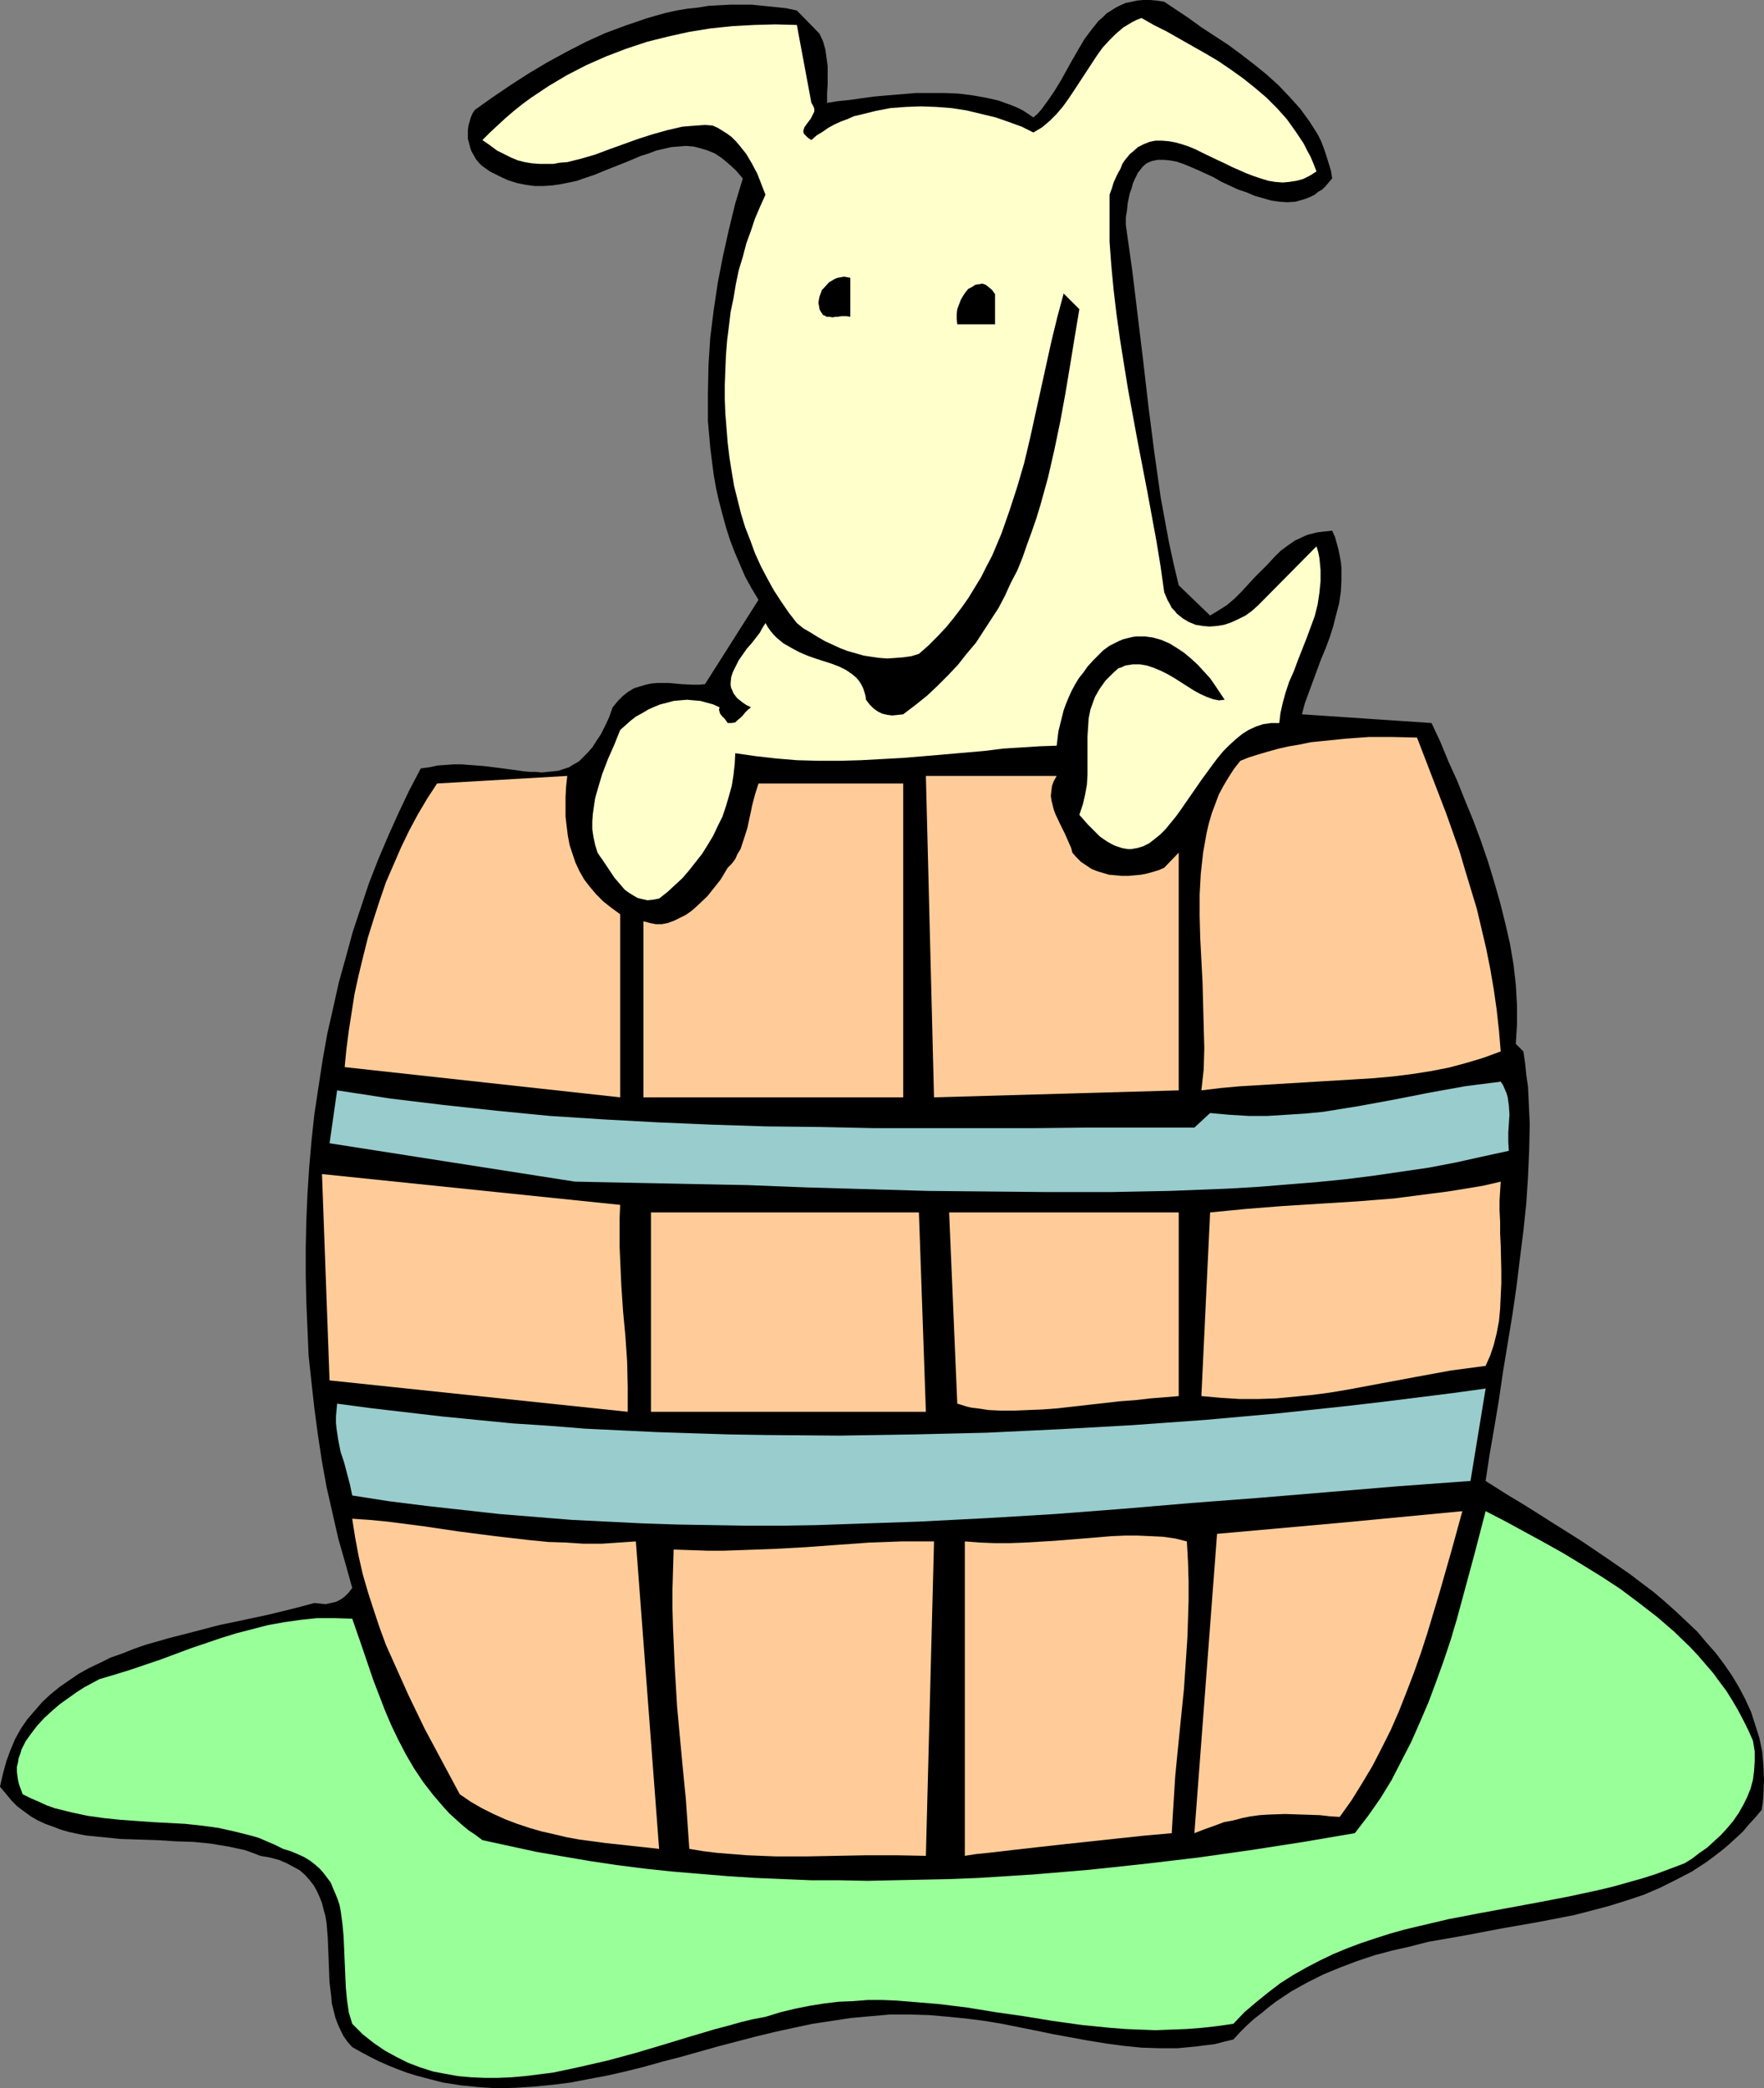
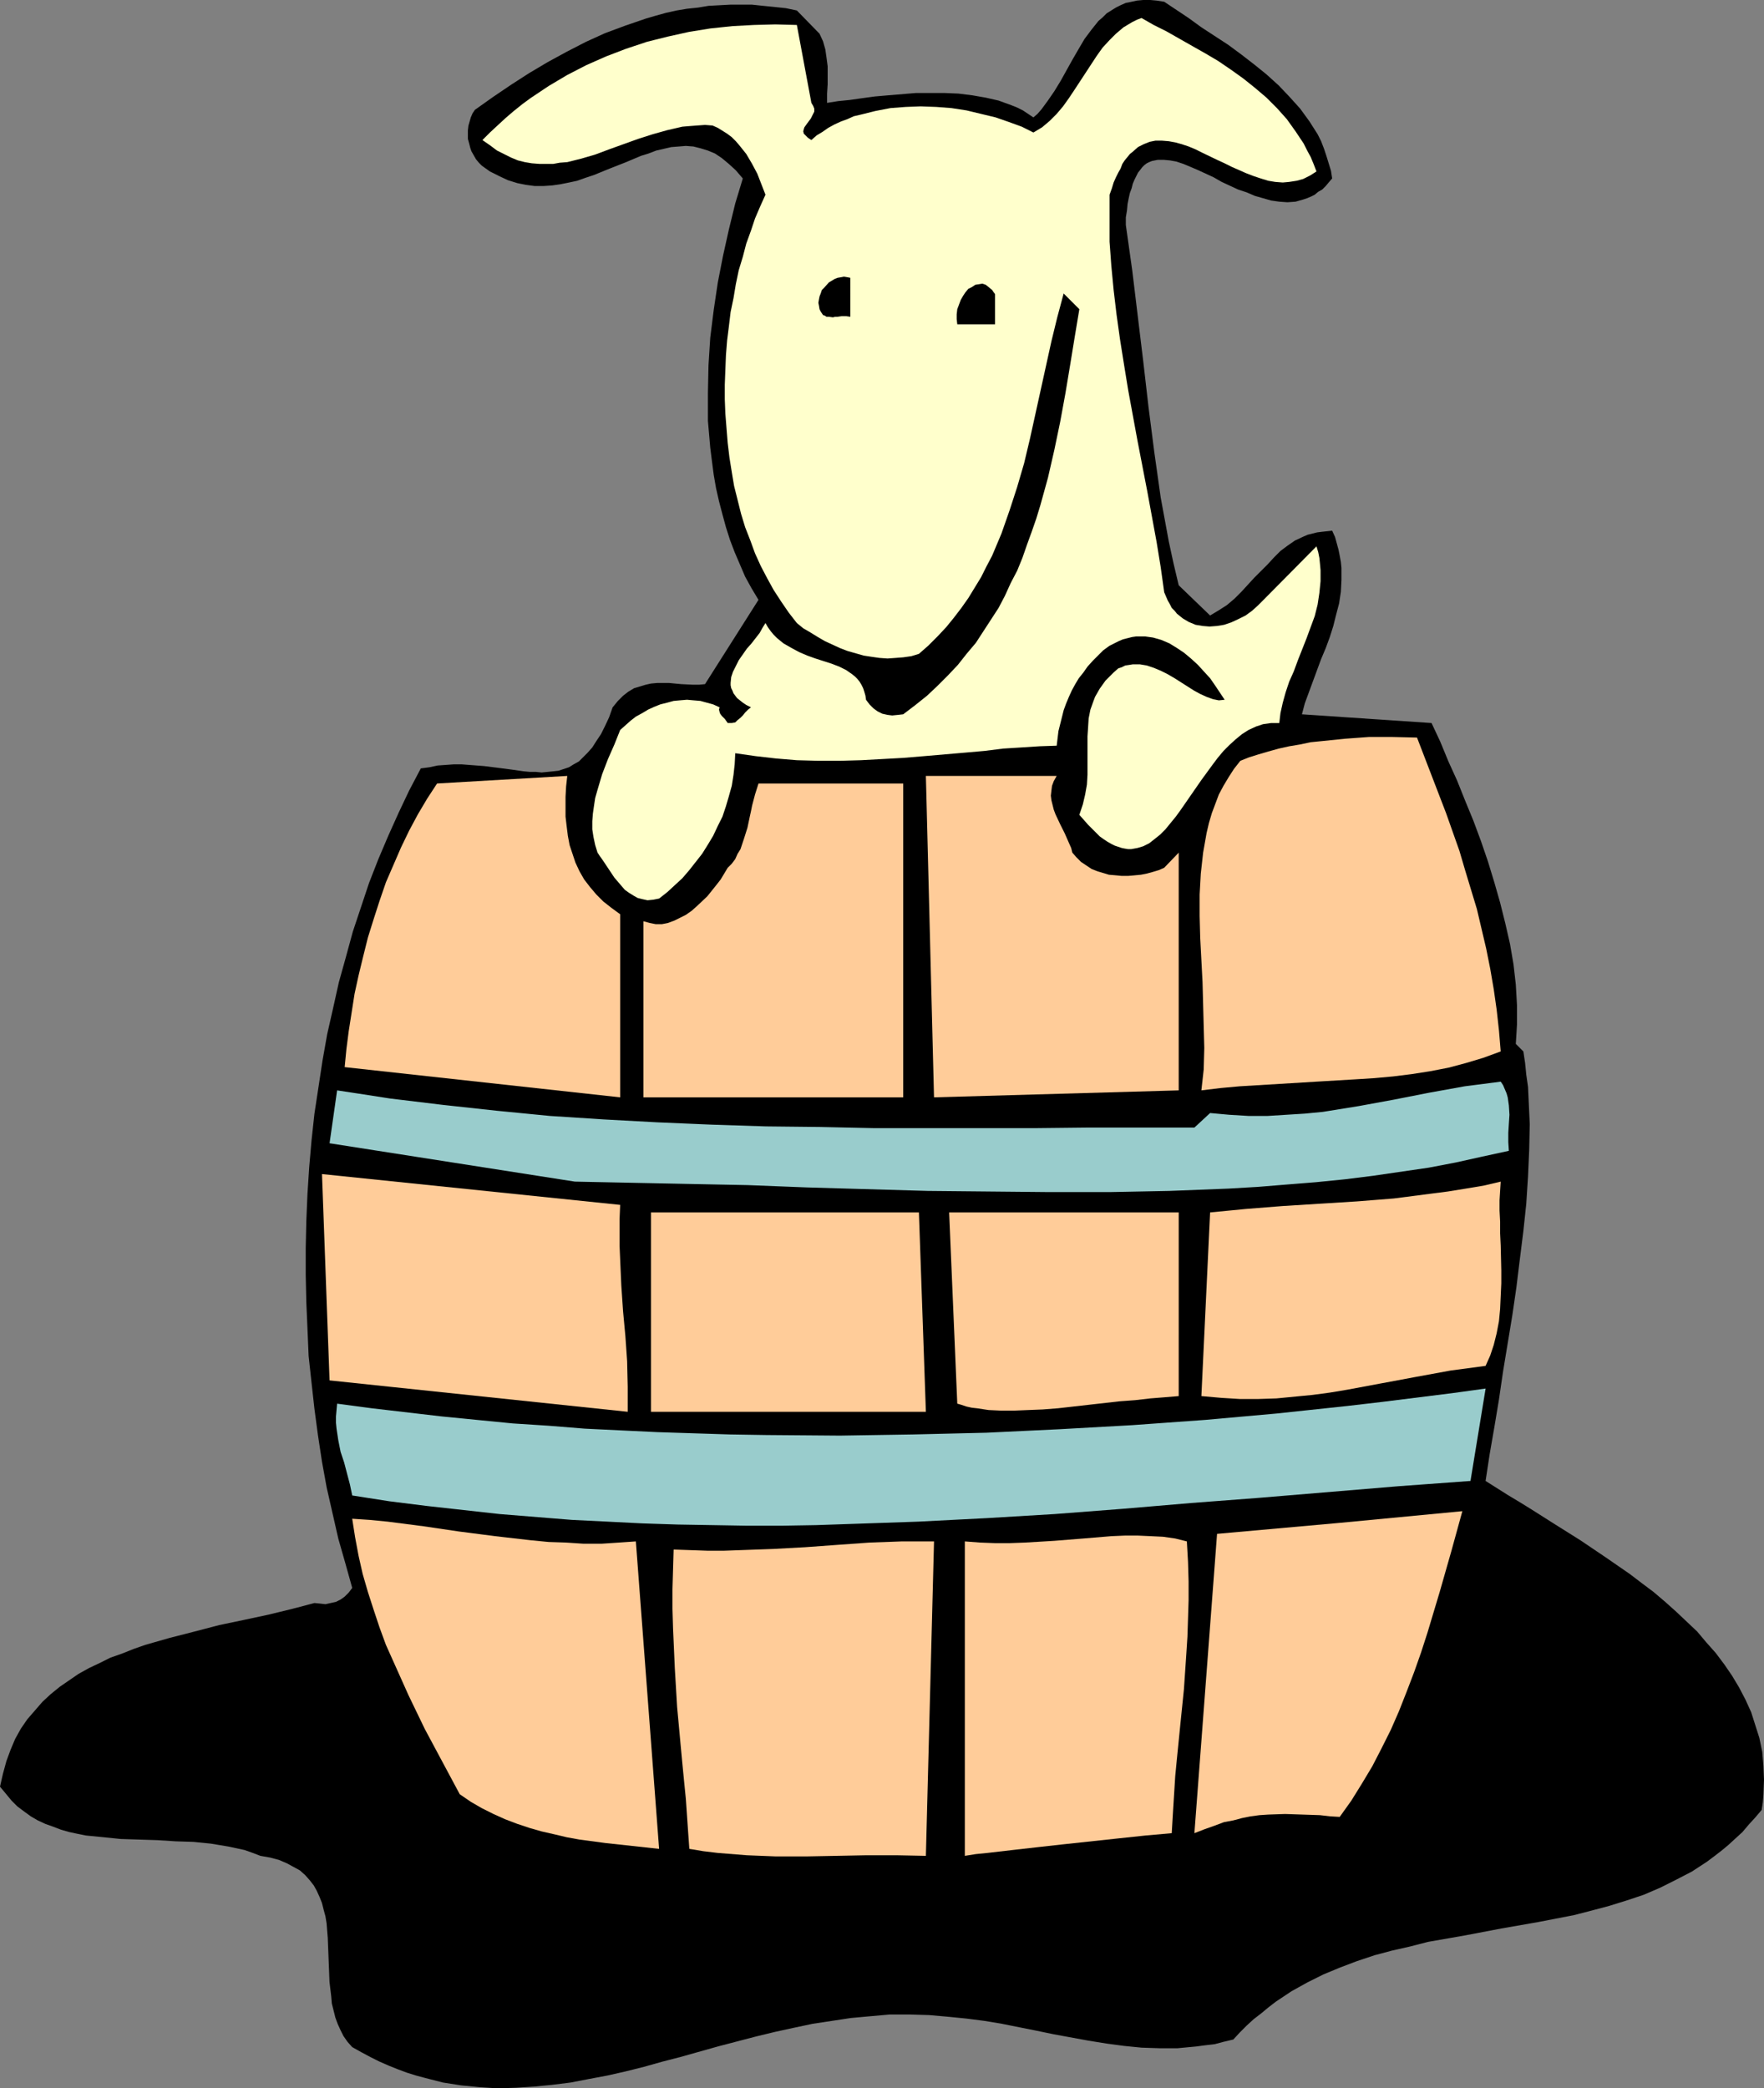
<svg xmlns="http://www.w3.org/2000/svg" xmlns:ns1="http://sodipodi.sourceforge.net/DTD/sodipodi-0.dtd" xmlns:ns2="http://www.inkscape.org/namespaces/inkscape" version="1.0" width="129.766mm" height="153.616mm" id="svg19" ns1:docname="Dog in Barrel.wmf">
  <rect width="100%" height="100%" fill="#808080" stroke="none" />
  <ns1:namedview id="namedview19" pagecolor="#ffffff" bordercolor="#000000" borderopacity="0.25" ns2:showpageshadow="2" ns2:pageopacity="0.0" ns2:pagecheckerboard="0" ns2:deskcolor="#d1d1d1" ns2:document-units="mm" />
  <defs id="defs1">
    <pattern id="WMFhbasepattern" patternUnits="userSpaceOnUse" width="6" height="6" x="0" y="0" />
  </defs>
  <path style="fill:#000000;fill-opacity:1;fill-rule:evenodd;stroke:none" d="m 227.856,9.372 0.97,2.101 0.646,2.262 0.323,2.262 0.323,2.424 v 2.585 2.424 l -0.162,2.585 v 2.585 l 3.07,-0.485 3.232,-0.323 3.394,-0.485 3.555,-0.485 3.717,-0.323 3.878,-0.323 3.878,-0.323 h 4.04 3.878 l 3.878,0.162 3.878,0.485 3.717,0.646 3.555,0.808 1.778,0.646 1.778,0.646 1.616,0.646 1.616,0.808 1.454,0.97 1.454,0.97 1.131,-0.97 1.131,-1.293 1.778,-2.424 1.778,-2.585 1.778,-2.909 3.232,-5.817 1.778,-3.07 1.616,-2.747 1.939,-2.585 1.939,-2.424 1.131,-0.97 1.131,-1.131 1.293,-0.808 1.293,-0.808 1.293,-0.646 1.454,-0.646 1.616,-0.323 1.454,-0.323 L 317.867,0 h 1.939 l 1.778,0.162 2.101,0.323 3.394,2.262 3.394,2.262 3.555,2.585 3.717,2.424 3.717,2.424 3.717,2.747 3.555,2.747 3.394,2.747 3.394,3.07 3.07,3.232 2.909,3.232 1.293,1.777 1.293,1.777 1.131,1.777 1.131,1.777 0.97,1.939 0.808,2.101 0.646,1.939 0.646,2.101 0.646,2.101 0.323,2.101 -0.97,1.131 -0.808,0.97 -0.97,0.97 -1.131,0.646 -0.97,0.808 -0.97,0.485 -1.131,0.485 -0.97,0.323 -2.262,0.646 -2.262,0.162 -2.262,-0.162 -2.262,-0.323 -2.262,-0.646 -2.262,-0.646 -2.262,-0.97 -2.424,-0.808 -4.525,-2.101 -2.262,-1.293 -2.101,-0.97 -2.101,-0.97 -2.262,-0.97 -1.939,-0.808 -1.939,-0.646 -1.778,-0.323 -1.778,-0.162 h -1.616 l -1.616,0.323 -0.808,0.323 -0.646,0.323 -0.646,0.485 -0.646,0.646 -0.485,0.646 -0.646,0.808 -0.485,0.97 -0.485,0.97 -0.485,1.131 -0.323,1.293 -0.485,1.293 -0.323,1.454 -0.323,1.616 -0.162,1.777 -0.323,1.939 v 2.101 l 1.778,12.604 3.07,25.37 1.454,12.604 1.616,12.604 1.778,12.604 1.131,6.14 1.131,6.14 1.293,5.979 1.454,6.14 8.726,8.403 2.424,-1.454 2.262,-1.454 2.101,-1.777 1.939,-1.939 3.555,-3.878 3.717,-3.717 1.778,-1.939 1.778,-1.778 1.939,-1.454 2.101,-1.454 2.424,-1.131 1.131,-0.485 1.293,-0.323 1.293,-0.323 1.293,-0.162 1.454,-0.162 1.454,-0.162 0.808,1.778 0.97,3.555 0.323,1.616 0.323,1.777 0.162,1.616 v 3.393 l -0.162,3.232 -0.485,3.232 -0.808,3.07 -0.808,3.232 -0.97,3.07 -1.131,3.07 -1.293,3.07 -1.131,3.07 -2.262,6.14 -1.131,3.07 -0.808,3.07 36.037,2.424 2.424,5.171 2.262,5.494 2.424,5.332 2.262,5.656 2.262,5.494 2.101,5.656 1.939,5.656 1.778,5.817 1.616,5.656 1.454,5.817 1.293,5.656 0.97,5.656 0.646,5.656 0.323,5.656 v 5.494 l -0.162,2.747 -0.162,2.585 2.101,2.101 0.485,3.232 0.323,3.232 0.485,3.393 0.323,6.948 0.162,3.393 -0.162,7.272 -0.323,7.272 -0.485,7.595 -0.808,7.595 -0.97,7.756 -0.97,7.918 -1.131,7.756 -2.586,15.674 -1.131,7.756 -1.293,7.756 -1.293,7.433 -1.131,7.433 3.07,1.939 3.07,1.939 3.232,1.939 3.394,2.101 6.626,4.201 6.949,4.363 6.949,4.686 6.787,4.686 3.394,2.585 3.232,2.424 3.232,2.747 3.07,2.747 2.909,2.747 2.909,2.747 2.586,3.07 2.586,2.909 2.424,3.232 2.101,3.07 1.939,3.232 1.778,3.393 1.616,3.555 1.131,3.555 1.131,3.555 0.808,3.878 0.323,3.878 0.162,3.878 -0.162,4.201 -0.162,2.101 -0.323,2.101 -1.778,2.101 -1.778,1.939 -1.778,2.101 -1.939,1.778 -1.939,1.777 -1.939,1.616 -2.101,1.616 -1.939,1.454 -4.202,2.747 -4.363,2.262 -4.525,2.262 -4.525,1.939 -4.848,1.616 -4.686,1.454 -4.848,1.293 -5.01,1.293 -5.01,0.97 -5.01,0.97 -10.181,1.777 -10.181,1.939 -10.181,1.778 -5.01,1.293 -5.01,1.131 -4.848,1.293 -4.848,1.616 -4.686,1.777 -4.686,1.939 -4.525,2.262 -4.363,2.424 -4.363,2.909 -2.101,1.616 -1.939,1.616 -2.101,1.616 -1.939,1.777 -1.939,1.939 -1.778,1.939 -2.747,0.646 -2.424,0.646 -2.747,0.323 -2.424,0.323 -5.171,0.485 h -5.01 l -5.01,-0.162 -4.848,-0.485 -4.848,-0.646 -5.01,-0.808 -9.696,-1.777 -4.686,-0.97 -4.848,-0.97 -4.848,-0.97 -4.848,-0.808 -5.01,-0.646 -4.848,-0.485 -5.494,-0.485 -5.494,-0.162 h -5.494 l -5.494,0.485 -5.333,0.485 -5.333,0.808 -5.333,0.808 -5.333,1.131 -5.171,1.131 -5.333,1.293 -10.504,2.747 -10.342,2.909 -5.01,1.293 -5.171,1.454 -5.171,1.293 -5.01,1.131 -5.171,0.97 -5.01,0.97 -5.171,0.646 -5.01,0.485 -5.01,0.323 -5.171,0.162 -5.01,-0.323 -5.01,-0.485 -5.171,-0.808 -5.01,-1.293 -2.424,-0.646 -2.586,-0.808 -2.586,-0.97 -2.424,-0.97 -2.586,-1.131 -2.586,-1.293 -2.424,-1.293 -2.586,-1.454 -1.293,-1.454 -1.131,-1.616 -0.808,-1.616 -0.808,-1.778 -0.646,-1.777 -0.485,-1.939 -0.485,-1.939 -0.162,-1.939 -0.485,-4.04 -0.162,-4.04 -0.323,-8.241 -0.323,-4.04 -0.323,-1.939 -0.485,-1.777 -0.485,-1.939 -0.646,-1.616 -0.808,-1.777 -0.808,-1.454 -1.131,-1.454 -1.293,-1.454 -1.454,-1.293 -1.778,-0.97 -1.778,-0.97 -2.262,-0.97 -2.424,-0.646 -2.747,-0.485 -2.101,-0.808 -2.262,-0.808 -2.262,-0.485 -2.262,-0.485 -4.848,-0.808 -4.848,-0.485 -5.01,-0.162 -5.01,-0.323 -10.181,-0.323 -4.848,-0.485 -4.848,-0.485 -2.424,-0.485 -2.262,-0.485 -2.262,-0.646 -2.101,-0.808 -2.262,-0.808 -2.101,-0.97 -1.939,-1.131 -1.778,-1.293 -1.939,-1.454 -1.616,-1.616 L 1.616,498.668 0,496.729 0.808,493.174 1.778,489.619 l 1.131,-3.07 1.293,-3.07 1.616,-2.909 1.778,-2.585 2.101,-2.424 2.101,-2.424 2.262,-2.101 2.586,-2.101 2.586,-1.777 2.586,-1.778 2.909,-1.616 3.07,-1.454 2.909,-1.454 3.232,-1.131 3.232,-1.293 3.232,-1.131 6.787,-1.939 6.949,-1.777 6.787,-1.777 6.949,-1.454 6.787,-1.454 6.626,-1.616 3.07,-0.808 3.07,-0.808 1.616,0.162 1.454,0.162 1.454,-0.323 1.454,-0.323 1.293,-0.646 1.131,-0.808 1.131,-1.131 0.97,-1.293 -1.939,-6.948 -1.939,-6.787 -1.616,-7.11 -1.616,-7.11 -1.293,-7.11 -1.131,-7.433 -0.97,-7.272 -0.808,-7.272 -0.808,-7.433 -0.323,-7.595 -0.323,-7.433 -0.162,-7.433 v -7.595 l 0.162,-7.433 0.323,-7.595 0.485,-7.433 0.646,-7.433 0.808,-7.433 1.131,-7.433 1.131,-7.433 1.293,-7.272 1.616,-7.11 1.616,-7.272 1.939,-6.948 1.939,-7.11 2.262,-6.787 2.262,-6.787 2.586,-6.625 2.747,-6.464 2.909,-6.464 2.909,-6.14 3.232,-6.14 2.424,-0.323 2.262,-0.485 2.262,-0.162 2.262,-0.162 h 2.101 l 2.101,0.162 4.202,0.323 3.878,0.485 3.717,0.485 3.394,0.485 1.778,0.162 h 1.616 l 1.616,0.162 1.616,-0.162 1.616,-0.162 1.454,-0.162 1.454,-0.485 1.454,-0.485 1.293,-0.808 1.454,-0.808 1.131,-1.131 1.293,-1.293 1.293,-1.454 1.131,-1.778 1.293,-1.939 1.131,-2.262 1.131,-2.424 0.97,-2.747 1.454,-1.777 1.454,-1.454 1.454,-1.131 1.616,-0.97 1.616,-0.485 1.616,-0.485 1.454,-0.323 1.778,-0.162 h 3.232 l 3.394,0.323 3.232,0.162 h 1.778 l 1.616,-0.162 14.867,-23.431 -1.939,-3.232 -1.778,-3.232 -1.454,-3.393 -1.454,-3.393 -1.293,-3.393 -1.131,-3.555 -0.97,-3.555 -0.97,-3.717 -0.808,-3.555 -0.646,-3.717 -0.485,-3.717 -0.485,-3.878 -0.323,-3.717 -0.323,-3.717 v -3.878 -3.878 l 0.162,-7.756 0.485,-7.595 0.97,-7.756 1.131,-7.595 1.454,-7.433 1.616,-7.272 1.778,-7.272 2.101,-6.948 -0.97,-1.131 -0.97,-1.131 -1.939,-1.777 -1.939,-1.616 -1.939,-1.293 -1.939,-0.808 -2.101,-0.646 -1.939,-0.485 -2.101,-0.162 -1.939,0.162 -2.101,0.162 -2.101,0.485 -2.101,0.485 -2.101,0.808 -2.101,0.646 -4.202,1.777 -4.525,1.777 -4.363,1.777 -2.424,0.808 -2.262,0.808 -2.262,0.485 -2.424,0.485 -2.262,0.323 -2.424,0.162 h -2.424 l -2.424,-0.323 -2.424,-0.485 -2.586,-0.808 -2.424,-1.131 -2.586,-1.293 -1.131,-0.808 -1.131,-0.808 -0.808,-0.808 -0.808,-0.97 -0.646,-1.131 -0.646,-1.131 -0.323,-0.97 -0.323,-1.293 -0.323,-1.131 v -1.293 -1.131 l 0.162,-1.293 0.323,-1.131 0.323,-1.131 0.485,-1.131 0.646,-0.97 5.01,-3.555 5.01,-3.393 5.01,-3.232 5.171,-3.07 5.333,-2.909 5.333,-2.747 5.333,-2.424 5.656,-2.101 5.656,-1.939 2.747,-0.808 2.909,-0.808 2.909,-0.646 2.909,-0.485 3.07,-0.323 2.909,-0.485 5.979,-0.323 h 3.07 3.07 l 3.07,0.323 3.232,0.323 3.07,0.323 3.07,0.646 z" id="path1" />
  <path style="fill:#ffffcc;fill-opacity:1;fill-rule:evenodd;stroke:none" d="m 225.593,28.601 0.485,0.808 0.323,0.808 v 0.808 l -0.323,0.646 -0.323,0.646 -0.323,0.646 -0.97,1.293 -0.808,1.131 -0.162,0.485 -0.162,0.646 0.162,0.646 0.485,0.485 0.646,0.646 0.97,0.646 1.454,-1.293 1.616,-0.97 1.616,-1.131 1.778,-0.97 1.778,-0.808 1.778,-0.646 1.778,-0.808 2.101,-0.485 3.878,-0.97 4.202,-0.808 4.202,-0.323 4.202,-0.162 4.363,0.162 4.202,0.323 4.202,0.646 4.04,0.97 4.04,0.97 3.717,1.293 3.555,1.293 3.232,1.616 2.424,-1.454 2.101,-1.777 1.939,-1.939 1.778,-2.101 1.616,-2.262 1.616,-2.424 3.07,-4.686 3.07,-4.686 1.616,-2.262 1.939,-2.101 1.778,-1.777 2.101,-1.777 2.424,-1.454 1.293,-0.646 1.293,-0.485 3.394,1.939 3.555,1.777 7.11,4.04 3.717,2.101 3.555,2.101 3.555,2.424 3.394,2.424 3.232,2.585 3.232,2.747 2.909,2.909 2.747,3.07 2.424,3.393 2.262,3.393 0.97,1.939 0.97,1.777 0.808,1.939 0.808,2.101 -1.778,1.131 -1.939,0.97 -1.778,0.485 -2.101,0.323 -1.778,0.162 -2.101,-0.162 -1.939,-0.323 -2.101,-0.646 -1.939,-0.646 -2.101,-0.808 -4.04,-1.777 -1.939,-0.97 -2.101,-0.97 -4.04,-1.939 -1.939,-0.97 -1.939,-0.808 -1.939,-0.646 -1.778,-0.485 -1.778,-0.323 -1.939,-0.162 h -1.778 l -1.616,0.323 -1.616,0.646 -1.616,0.808 -1.454,1.293 -0.808,0.646 -1.454,1.777 -0.646,0.97 -0.485,1.293 -0.646,1.131 -0.646,1.293 -0.646,1.454 -0.485,1.616 -0.646,1.777 v 6.464 6.625 l 0.485,6.625 0.646,6.787 0.808,6.787 0.97,6.948 1.131,7.11 1.131,6.948 2.586,14.058 2.747,14.22 2.586,14.058 1.131,6.948 0.97,6.948 0.485,1.131 0.485,1.131 0.646,1.131 0.485,0.97 0.808,0.808 0.646,0.808 0.808,0.646 0.808,0.646 1.616,0.97 1.939,0.808 1.939,0.323 1.939,0.162 2.101,-0.162 1.939,-0.323 1.939,-0.646 2.101,-0.97 1.939,-0.97 1.778,-1.293 1.616,-1.454 1.616,-1.616 14.706,-14.866 0.485,1.616 0.323,1.616 0.162,1.616 0.162,1.778 v 3.07 l -0.323,3.232 -0.485,3.232 -0.808,3.232 -1.131,3.07 -1.131,3.07 -2.424,6.14 -1.131,3.07 -1.293,2.909 -0.97,2.909 -0.808,2.909 -0.646,2.909 -0.323,2.747 h -2.262 l -2.262,0.323 -1.939,0.646 -2.101,0.97 -1.778,1.131 -1.778,1.454 -1.778,1.616 -1.616,1.616 -1.616,1.939 -1.454,1.939 -3.07,4.201 -2.909,4.201 -2.909,4.201 -1.293,1.778 -1.454,1.777 -1.454,1.777 -1.454,1.454 -1.616,1.293 -1.454,1.131 -1.616,0.808 -1.616,0.485 -1.778,0.323 h -0.808 l -0.97,-0.162 -0.808,-0.162 -0.97,-0.323 -0.97,-0.323 -0.97,-0.485 -1.131,-0.646 -0.97,-0.646 -1.131,-0.808 -0.97,-0.97 -1.131,-1.131 -1.131,-1.131 -1.131,-1.293 -1.293,-1.454 0.97,-2.909 0.646,-2.747 0.485,-2.747 0.162,-2.747 v -2.747 -2.747 -2.585 -2.585 l 0.162,-2.424 0.162,-2.585 0.485,-2.424 0.808,-2.262 0.485,-1.293 1.293,-2.262 0.808,-1.131 0.808,-1.131 1.131,-1.131 1.131,-1.131 1.293,-1.131 0.97,-0.323 0.97,-0.485 1.131,-0.162 0.97,-0.162 h 1.939 l 1.939,0.323 1.939,0.646 1.939,0.808 1.939,0.97 1.939,1.131 3.555,2.262 1.778,1.131 1.778,0.97 1.778,0.808 1.778,0.646 1.616,0.323 1.616,-0.162 -1.293,-1.939 -1.293,-1.939 -1.454,-2.101 -1.778,-1.939 -1.616,-1.777 -1.939,-1.777 -1.939,-1.616 -1.939,-1.293 -2.101,-1.293 -2.262,-0.97 -2.262,-0.646 -2.262,-0.323 h -1.131 -1.293 l -1.131,0.162 -1.293,0.323 -1.293,0.323 -1.131,0.485 -1.293,0.646 -1.293,0.646 -1.778,1.293 -1.454,1.454 -1.454,1.454 -1.454,1.616 -1.131,1.616 -1.293,1.616 -0.97,1.616 -0.97,1.777 -0.808,1.778 -0.808,1.939 -0.646,1.777 -0.485,1.939 -0.485,1.939 -0.485,1.939 -0.485,4.04 -4.686,0.162 -5.01,0.323 -5.171,0.323 -5.171,0.646 -5.494,0.485 -5.656,0.485 -5.656,0.485 -5.818,0.485 -5.818,0.323 -5.979,0.323 -5.818,0.162 h -5.979 l -5.979,-0.162 -5.818,-0.485 -5.656,-0.646 -5.656,-0.808 -0.162,3.07 -0.323,2.909 -0.485,3.07 -0.808,2.909 -0.808,2.747 -0.97,2.909 -1.293,2.585 -1.293,2.747 -1.454,2.424 -1.616,2.585 -1.778,2.262 -1.778,2.262 -1.939,2.262 -2.101,1.939 -2.101,1.939 -2.262,1.777 -1.616,0.323 -1.616,0.162 -1.454,-0.323 -1.293,-0.323 -1.131,-0.646 -1.293,-0.808 -1.131,-0.808 -0.97,-1.131 -1.939,-2.262 -1.616,-2.424 -1.616,-2.424 -0.808,-1.131 -0.646,-0.97 -0.646,-2.101 -0.485,-2.262 -0.323,-2.101 v -2.262 l 0.162,-2.101 0.323,-2.262 0.323,-2.101 0.646,-2.262 1.293,-4.363 1.616,-4.201 1.778,-4.04 1.616,-4.04 1.454,-1.293 1.454,-1.293 1.454,-1.131 1.778,-0.97 1.616,-0.97 1.778,-0.808 1.616,-0.646 1.939,-0.485 1.778,-0.485 1.778,-0.162 1.939,-0.162 1.778,0.162 1.939,0.162 1.778,0.485 1.778,0.485 1.778,0.808 -0.162,0.646 0.162,0.646 0.162,0.485 0.485,0.646 0.808,0.808 0.808,1.131 h 0.646 0.485 l 0.97,-0.162 0.646,-0.646 0.808,-0.646 0.646,-0.646 0.646,-0.808 0.808,-0.808 0.808,-0.646 -1.293,-0.646 -0.97,-0.646 -0.808,-0.646 -0.808,-0.646 -0.485,-0.646 -0.485,-0.646 -0.323,-0.808 -0.323,-0.646 -0.162,-0.808 v -0.646 l 0.162,-1.616 0.485,-1.454 0.808,-1.616 0.808,-1.616 1.131,-1.616 1.131,-1.616 1.293,-1.454 1.131,-1.454 1.131,-1.454 0.808,-1.454 0.808,-1.293 0.646,1.131 0.808,1.131 0.808,0.97 0.97,0.97 1.778,1.454 2.262,1.293 2.101,1.131 2.262,0.97 2.262,0.808 4.525,1.454 2.101,0.808 1.939,0.97 1.616,1.131 0.808,0.646 0.646,0.646 0.646,0.808 0.485,0.808 0.485,0.97 0.323,0.97 0.323,1.131 0.162,1.131 0.97,1.293 1.131,1.131 1.131,0.808 1.293,0.646 1.454,0.323 1.293,0.162 1.616,-0.162 1.454,-0.162 3.394,-2.585 3.232,-2.585 2.909,-2.747 2.909,-2.909 2.747,-2.909 2.424,-3.07 2.586,-3.07 2.101,-3.232 2.101,-3.232 2.101,-3.232 1.778,-3.393 1.616,-3.555 1.778,-3.393 1.454,-3.555 1.293,-3.717 1.293,-3.555 1.293,-3.717 1.131,-3.717 2.101,-7.595 1.778,-7.756 1.616,-7.756 1.454,-7.918 1.293,-7.756 1.293,-7.918 1.293,-7.756 -4.363,-4.363 -1.778,6.625 -1.616,6.625 -5.979,27.147 -1.616,6.787 -1.939,6.625 -2.101,6.464 -2.262,6.464 -1.293,3.07 -1.293,3.07 -1.616,3.07 -1.454,2.909 -1.778,2.909 -1.778,2.909 -1.939,2.747 -2.101,2.747 -2.101,2.585 -2.424,2.585 -2.586,2.585 -2.586,2.262 -2.101,0.646 -2.262,0.323 -2.101,0.162 -2.262,0.162 -2.262,-0.162 -2.262,-0.323 -2.101,-0.323 -2.262,-0.646 -2.262,-0.646 -2.101,-0.808 -2.101,-0.97 -2.101,-0.97 -1.939,-1.131 -2.101,-1.293 -1.939,-1.131 -1.778,-1.454 -2.262,-2.909 -2.101,-3.07 -2.101,-3.232 -1.778,-3.232 -1.778,-3.393 -1.616,-3.555 -1.293,-3.555 -1.454,-3.717 -1.131,-3.717 -0.97,-3.878 -0.97,-3.878 -0.646,-3.878 -0.646,-4.04 -0.485,-4.04 -0.323,-4.04 -0.323,-4.04 -0.162,-4.04 v -4.04 l 0.162,-4.201 0.162,-4.04 0.323,-4.04 0.485,-3.878 0.485,-4.04 0.808,-3.878 0.646,-3.878 0.808,-3.878 1.131,-3.717 0.97,-3.717 1.293,-3.555 1.131,-3.393 1.454,-3.393 1.454,-3.232 -1.131,-2.909 -1.131,-2.909 -1.454,-2.747 -1.616,-2.747 -1.939,-2.424 -0.97,-1.131 -1.131,-1.131 -1.293,-0.97 -1.293,-0.808 -1.293,-0.808 -1.454,-0.646 -2.101,-0.162 -2.262,0.162 -2.101,0.162 -1.939,0.162 -4.202,0.97 -4.04,1.131 -4.04,1.293 -4.04,1.454 -4.04,1.454 -3.878,1.454 -3.878,1.131 -3.878,0.97 -2.101,0.162 -1.778,0.323 h -2.101 -1.778 l -2.101,-0.162 -1.939,-0.323 -1.939,-0.485 -1.939,-0.808 -1.939,-0.97 -1.939,-0.97 -1.939,-1.454 -2.101,-1.454 2.101,-2.101 2.262,-2.101 2.101,-1.939 2.262,-1.939 2.424,-1.939 2.424,-1.777 4.848,-3.232 5.171,-3.07 5.333,-2.747 5.494,-2.424 5.494,-2.101 5.818,-1.939 5.818,-1.454 5.818,-1.293 5.979,-0.97 6.141,-0.646 5.979,-0.323 5.979,-0.162 5.979,0.162 z" id="path2" />
  <path style="fill:#000000;fill-opacity:1;fill-rule:evenodd;stroke:none" d="m 236.421,88.067 -1.131,-0.162 h -1.293 l -1.131,0.162 h -0.646 l -0.646,0.162 -1.131,-0.162 h -0.646 l -0.485,-0.323 -0.485,-0.162 -0.323,-0.485 -0.323,-0.485 -0.323,-0.646 -0.162,-0.97 -0.162,-0.808 0.162,-0.97 0.162,-0.808 0.323,-0.808 0.323,-0.97 0.646,-0.646 1.293,-1.454 0.808,-0.485 0.808,-0.485 0.808,-0.323 0.97,-0.162 0.808,-0.162 0.97,0.162 0.808,0.162 z" id="path3" />
  <path style="fill:#000000;fill-opacity:1;fill-rule:evenodd;stroke:none" d="m 276.659,81.765 v 8.403 H 266.155 l -0.162,-1.454 v -1.293 l 0.162,-1.454 0.485,-1.293 0.485,-1.293 0.646,-1.131 0.646,-0.97 0.808,-0.97 0.97,-0.485 0.97,-0.646 0.97,-0.162 0.97,-0.162 0.97,0.323 0.808,0.646 0.97,0.808 0.323,0.485 z" id="path4" />
  <path style="fill:#ffcc99;fill-opacity:1;fill-rule:evenodd;stroke:none" d="m 393.98,205.058 4.04,10.503 4.04,10.503 3.717,10.503 1.616,5.494 1.616,5.332 1.616,5.332 1.293,5.494 1.293,5.494 1.131,5.656 0.97,5.656 0.808,5.656 0.646,5.817 0.485,5.817 -4.848,1.777 -4.848,1.454 -4.848,1.293 -5.01,0.97 -5.171,0.808 -5.171,0.646 -5.333,0.485 -5.171,0.323 -10.827,0.646 -10.666,0.646 -10.666,0.646 -5.333,0.485 -5.333,0.646 0.323,-2.909 0.323,-2.909 0.162,-5.979 -0.162,-5.979 -0.162,-6.14 -0.162,-6.14 -0.323,-6.14 -0.323,-6.14 -0.162,-6.14 v -5.979 l 0.323,-5.817 0.646,-5.817 0.485,-2.747 0.485,-2.747 0.646,-2.747 0.808,-2.747 0.97,-2.585 0.97,-2.585 1.293,-2.424 1.454,-2.424 1.454,-2.262 1.778,-2.262 2.424,-0.97 2.586,-0.808 2.747,-0.808 2.909,-0.808 2.909,-0.646 2.909,-0.485 3.07,-0.646 3.232,-0.323 6.302,-0.646 6.626,-0.485 h 6.626 z" id="path5" />
  <path style="fill:#ffcc99;fill-opacity:1;fill-rule:evenodd;stroke:none" d="m 172.427,254.182 v 50.901 l -76.598,-8.403 0.485,-5.009 0.646,-5.009 0.808,-5.171 0.808,-5.171 1.131,-5.171 1.293,-5.332 1.293,-5.171 1.616,-5.171 1.616,-5.009 1.778,-5.171 2.101,-4.848 2.101,-4.848 2.262,-4.686 2.424,-4.525 2.586,-4.363 2.747,-4.201 36.198,-2.101 -0.323,2.909 -0.162,2.909 v 2.747 2.747 l 0.323,2.747 0.323,2.585 0.485,2.585 0.808,2.424 0.808,2.424 1.131,2.424 1.293,2.262 1.616,2.101 1.778,2.101 1.939,1.939 2.262,1.778 z" id="path6" />
  <path style="fill:#ffcc99;fill-opacity:1;fill-rule:evenodd;stroke:none" d="m 293.788,215.723 -0.808,1.454 -0.485,1.293 -0.162,1.293 -0.162,1.454 0.162,1.293 0.323,1.293 0.323,1.293 0.485,1.293 1.293,2.747 1.293,2.585 1.131,2.585 0.646,1.454 0.323,1.293 1.131,1.293 1.293,1.293 1.454,0.97 1.454,0.97 1.616,0.646 1.616,0.485 1.616,0.485 1.778,0.162 1.778,0.162 h 1.778 l 1.778,-0.162 1.778,-0.162 1.616,-0.323 1.778,-0.485 1.616,-0.485 1.454,-0.646 4.04,-4.201 v 66.09 l -68.034,1.939 -2.262,-89.359 z" id="path7" />
  <path style="fill:#ffcc99;fill-opacity:1;fill-rule:evenodd;stroke:none" d="M 251.126,305.083 H 178.891 v -48.962 l 1.778,0.485 1.616,0.323 h 1.778 l 1.616,-0.323 1.778,-0.646 1.616,-0.808 1.616,-0.808 1.616,-1.131 1.454,-1.293 2.909,-2.747 1.293,-1.616 1.293,-1.616 1.131,-1.454 0.97,-1.616 0.97,-1.616 1.131,-1.131 0.97,-1.293 0.646,-1.454 0.808,-1.293 0.97,-2.909 0.97,-3.07 0.646,-3.07 0.323,-1.454 0.323,-1.616 0.808,-3.07 0.97,-3.07 h 40.238 z" id="path8" />
  <path style="fill:#99cccc;fill-opacity:1;fill-rule:evenodd;stroke:none" d="m 419.513,319.949 -7.434,1.616 -7.272,1.616 -7.595,1.454 -7.757,1.131 -7.757,1.131 -7.757,0.97 -8.08,0.808 -8.08,0.646 -7.918,0.646 -8.242,0.485 -8.242,0.323 -8.242,0.323 -16.645,0.323 h -16.806 l -16.968,-0.162 -16.806,-0.162 -16.806,-0.485 -16.806,-0.485 -16.483,-0.646 -8.242,-0.162 -8.08,-0.162 -15.998,-0.323 -7.918,-0.162 -7.757,-0.162 -68.195,-10.665 2.101,-14.705 7.434,1.131 7.272,1.131 14.706,1.777 14.867,1.616 14.867,1.454 15.029,0.97 14.867,0.808 15.19,0.646 15.029,0.485 15.029,0.162 15.029,0.323 h 29.896 14.867 l 14.867,-0.162 h 29.411 l 4.363,-4.04 5.333,0.485 5.333,0.323 h 5.333 l 5.171,-0.323 5.171,-0.323 5.01,-0.485 5.01,-0.808 5.01,-0.808 9.696,-1.777 9.858,-1.939 9.858,-1.777 5.01,-0.646 5.01,-0.646 0.646,0.97 0.485,1.131 0.485,1.131 0.323,1.131 0.162,1.131 0.162,1.131 0.162,2.585 -0.162,2.424 -0.162,2.585 v 2.585 z" id="path9" />
  <path style="fill:#ffcc99;fill-opacity:1;fill-rule:evenodd;stroke:none" d="m 172.427,334.977 -0.162,3.878 v 3.878 3.717 l 0.162,3.717 0.323,7.272 0.485,7.11 0.646,6.948 0.485,6.948 0.162,7.11 v 3.393 3.555 l -82.901,-8.726 -2.101,-57.365 z" id="path10" />
  <path style="fill:#ffcc99;fill-opacity:1;fill-rule:evenodd;stroke:none" d="m 413.049,379.737 -4.848,0.646 -4.848,0.646 -9.696,1.777 -9.534,1.778 -9.534,1.777 -4.848,0.808 -4.848,0.646 -5.01,0.485 -5.01,0.485 -5.01,0.162 h -5.171 l -5.171,-0.323 -5.494,-0.485 2.424,-51.063 10.019,-0.97 10.181,-0.808 5.171,-0.323 5.171,-0.323 10.342,-0.646 10.181,-0.808 10.019,-1.293 5.01,-0.646 5.01,-0.808 4.848,-0.808 4.848,-1.131 -0.162,2.585 -0.162,2.585 v 2.909 l 0.162,3.07 v 3.232 l 0.162,3.393 0.162,6.948 v 3.555 l -0.162,3.555 -0.162,3.555 -0.323,3.393 -0.646,3.393 -0.808,3.232 -0.97,2.909 z" id="path11" />
  <path style="fill:#ffcc99;fill-opacity:1;fill-rule:evenodd;stroke:none" d="M 257.429,392.503 H 180.992 v -55.425 h 74.498 z" id="path12" />
  <path style="fill:#ffcc99;fill-opacity:1;fill-rule:evenodd;stroke:none" d="m 327.724,388.14 -3.878,0.323 -4.04,0.323 -4.202,0.485 -4.363,0.323 -8.565,0.97 -8.565,0.97 -4.202,0.323 -4.04,0.162 -3.878,0.162 h -3.717 l -3.394,-0.162 -3.232,-0.485 -1.454,-0.162 -1.454,-0.323 -1.454,-0.485 -1.131,-0.323 -2.262,-53.163 h 63.832 z" id="path13" />
  <path style="fill:#99cccc;fill-opacity:1;fill-rule:evenodd;stroke:none" d="m 408.848,411.732 -19.877,1.454 -19.392,1.616 -19.392,1.616 -19.069,1.454 -19.069,1.616 -18.907,1.454 -18.907,1.131 -18.907,0.97 -18.907,0.646 -9.534,0.323 -9.534,0.162 h -9.696 l -9.534,-0.162 -9.696,-0.162 -9.858,-0.323 -9.696,-0.485 -9.858,-0.485 -10.019,-0.808 -10.019,-0.808 -10.181,-1.131 -10.181,-1.131 -10.342,-1.293 -10.342,-1.616 -0.646,-3.07 -0.808,-3.07 -0.808,-3.07 -0.97,-2.909 -0.646,-3.232 -0.485,-3.232 -0.162,-1.616 v -1.777 l 0.162,-1.778 0.162,-1.777 9.696,1.293 9.696,1.131 9.696,1.131 9.858,0.97 9.858,0.97 10.019,0.646 10.019,0.808 10.019,0.485 10.181,0.485 10.019,0.323 10.181,0.323 10.181,0.162 20.362,0.162 20.362,-0.323 20.362,-0.485 20.362,-0.97 20.2,-1.131 20.2,-1.454 19.877,-1.777 19.715,-2.101 9.696,-1.131 19.392,-2.424 9.373,-1.293 z" id="path14" />
  <path style="fill:#ffcc99;fill-opacity:1;fill-rule:evenodd;stroke:none" d="m 406.585,420.135 -3.07,11.15 -3.232,11.311 -3.394,11.311 -1.778,5.494 -1.939,5.494 -2.101,5.494 -2.101,5.332 -2.262,5.171 -2.586,5.171 -2.586,5.009 -2.909,4.848 -2.909,4.686 -3.232,4.525 -2.747,-0.162 -2.747,-0.323 -4.848,-0.162 -4.848,-0.162 -4.686,0.162 -2.424,0.162 -2.424,0.323 -2.424,0.485 -2.424,0.646 -2.586,0.485 -2.586,0.97 -2.747,0.97 -2.909,1.131 6.302,-83.219 34.259,-3.07 z" id="path15" />
-   <path style="fill:#99ff99;fill-opacity:1;fill-rule:evenodd;stroke:none" d="m 487.385,483.963 0.485,2.909 v 2.747 l -0.162,2.585 -0.323,2.585 -0.646,2.424 -0.97,2.424 -1.131,2.262 -1.293,2.262 -1.454,2.101 -1.616,1.939 -1.778,1.939 -1.939,1.777 -1.939,1.777 -2.101,1.454 -2.101,1.616 -2.101,1.293 -3.878,1.454 -3.878,1.454 -4.04,1.293 -4.04,1.131 -4.04,1.131 -4.04,0.97 -8.242,1.777 -8.403,1.616 -16.645,3.07 -8.403,1.616 -8.242,1.939 -4.04,0.97 -4.04,1.131 -4.04,1.293 -3.878,1.293 -3.878,1.454 -3.878,1.616 -3.717,1.778 -3.717,1.939 -3.717,2.101 -3.555,2.262 -3.394,2.585 -3.394,2.747 -3.232,2.747 -3.07,3.232 -4.525,0.646 -4.363,0.485 -4.202,0.323 -4.363,0.162 -4.202,0.162 -4.202,-0.162 -4.04,-0.162 -4.202,-0.323 -8.08,-0.808 -8.08,-1.131 -7.918,-1.293 -7.918,-1.131 -7.918,-1.293 -7.918,-0.97 -7.757,-0.646 -4.04,-0.323 -3.878,-0.162 h -4.04 l -4.04,0.323 -4.04,0.162 -4.04,0.485 -4.04,0.646 -4.04,0.808 -4.04,0.97 -4.202,1.293 -3.394,0.646 -3.394,0.808 -3.394,0.97 -3.717,0.97 -7.11,2.101 -7.434,2.262 -7.595,2.262 -7.757,2.101 -7.757,1.778 -3.717,0.808 -3.878,0.808 -3.878,0.485 -3.878,0.485 -3.717,0.323 -3.717,0.162 h -3.717 l -3.717,-0.162 -3.717,-0.323 -3.555,-0.646 -3.394,-0.646 -3.555,-1.131 -3.394,-1.293 -3.232,-1.616 -3.232,-1.777 -3.07,-2.101 -3.07,-2.424 -2.909,-2.909 -0.97,-3.232 -0.485,-3.393 -0.323,-3.393 -0.162,-3.555 -0.323,-7.433 -0.162,-3.555 -0.323,-3.393 -0.485,-3.555 -0.323,-1.616 -0.485,-1.454 -0.646,-1.616 -0.646,-1.454 -0.646,-1.616 -0.97,-1.293 -0.97,-1.293 -1.131,-1.293 -1.293,-1.131 -1.454,-1.131 -1.616,-0.97 -1.778,-0.808 -1.939,-0.808 -2.101,-0.646 -2.262,-1.131 -2.262,-0.97 -2.262,-0.97 -2.262,-0.646 -4.525,-1.131 -4.363,-0.97 -4.686,-0.646 -4.525,-0.485 -9.05,-0.485 -9.05,-0.646 -4.686,-0.485 -4.525,-0.646 -4.525,-0.97 -4.525,-1.131 -2.262,-0.808 -2.101,-0.97 -2.262,-0.97 -2.262,-1.131 -0.485,-1.293 -0.485,-1.293 -0.323,-1.293 -0.162,-1.131 -0.162,-1.293 v -1.293 l 0.323,-1.293 0.162,-1.131 0.485,-1.293 0.323,-1.131 1.131,-2.262 1.616,-2.262 1.616,-2.101 1.939,-2.101 2.101,-1.939 2.262,-1.939 2.262,-1.616 2.262,-1.616 2.262,-1.454 2.101,-1.131 2.101,-1.131 4.363,-1.293 4.202,-1.293 8.565,-2.909 8.242,-3.07 8.565,-2.909 4.202,-1.293 4.363,-1.131 4.363,-1.131 4.525,-0.808 4.525,-0.646 4.686,-0.485 h 4.686 l 5.01,0.162 2.909,8.403 2.909,8.564 1.616,4.201 1.616,4.201 1.778,4.201 1.939,4.04 2.101,4.04 2.262,3.878 2.586,3.878 2.747,3.555 2.909,3.393 1.616,1.777 1.778,1.616 1.616,1.454 1.939,1.616 1.939,1.293 1.939,1.454 7.434,1.616 7.434,1.616 7.434,1.293 7.595,1.293 7.595,1.131 7.595,0.97 7.595,0.808 7.757,0.646 7.757,0.646 7.595,0.485 7.757,0.323 7.757,0.323 h 7.757 l 7.918,0.162 7.595,-0.162 7.918,-0.162 7.595,-0.162 7.918,-0.323 15.352,-0.97 15.352,-1.293 15.19,-1.616 15.029,-1.777 14.867,-2.101 14.544,-2.262 14.221,-2.424 3.717,-4.848 3.394,-4.848 3.07,-5.009 2.747,-5.332 2.747,-5.332 2.424,-5.494 2.424,-5.656 2.101,-5.656 2.101,-5.817 1.939,-5.817 1.778,-5.979 1.616,-5.979 3.232,-11.958 3.07,-11.796 5.333,2.747 5.333,2.909 5.333,2.909 5.494,3.07 5.333,3.232 5.494,3.393 5.171,3.393 5.171,3.878 5.01,3.878 4.686,4.04 4.525,4.363 2.262,2.424 1.939,2.262 2.101,2.424 1.778,2.424 1.939,2.585 1.616,2.585 1.616,2.747 1.454,2.747 1.454,2.909 z" id="path16" />
  <path style="fill:#ffcc99;fill-opacity:1;fill-rule:evenodd;stroke:none" d="m 176.79,428.538 6.464,85.481 -7.434,-0.808 -7.434,-0.808 -7.272,-0.97 -3.555,-0.646 -3.394,-0.808 -3.555,-0.808 -3.394,-0.97 -3.394,-1.131 -3.394,-1.293 -3.232,-1.454 -3.232,-1.616 -3.07,-1.777 -3.07,-2.101 -4.848,-9.049 -4.848,-9.049 -4.525,-9.372 -2.101,-4.686 -2.101,-4.686 -2.101,-4.686 -1.778,-4.848 -1.616,-4.848 -1.616,-5.009 -1.454,-5.009 -1.131,-5.009 -0.97,-5.171 -0.808,-5.171 4.848,0.323 5.01,0.485 10.019,1.293 9.858,1.454 10.019,1.293 9.858,1.131 5.01,0.485 4.848,0.162 4.848,0.323 h 5.01 l 4.848,-0.323 z" id="path17" />
  <path style="fill:#ffcc99;fill-opacity:1;fill-rule:evenodd;stroke:none" d="m 329.987,428.538 0.323,5.656 0.162,5.494 v 5.171 l -0.162,5.171 -0.162,5.009 -0.323,5.009 -0.646,9.534 -0.97,9.534 -0.97,9.695 -0.485,5.009 -0.323,5.171 -0.323,5.171 -0.323,5.494 -7.272,0.646 -7.595,0.808 -15.029,1.616 -7.272,0.808 -7.11,0.808 -6.949,0.808 -3.232,0.323 -3.07,0.485 v -87.42 l 4.202,0.323 4.202,0.162 h 4.04 l 4.363,-0.162 8.08,-0.485 4.04,-0.323 4.04,-0.323 3.878,-0.323 3.878,-0.323 3.717,-0.162 h 3.717 l 3.555,0.162 3.394,0.162 3.394,0.485 z" id="path18" />
  <path style="fill:#ffcc99;fill-opacity:1;fill-rule:evenodd;stroke:none" d="m 257.429,515.958 -8.242,-0.162 h -8.242 l -16.806,0.323 h -8.403 l -8.08,-0.323 -4.04,-0.323 -4.04,-0.323 -4.04,-0.485 -3.878,-0.646 -0.162,-2.262 -0.162,-2.262 -0.323,-4.686 -0.323,-4.686 -0.485,-4.848 -0.485,-5.009 -0.485,-5.171 -0.97,-10.503 -0.646,-10.827 -0.485,-10.988 -0.162,-5.494 v -5.494 l 0.162,-5.494 0.162,-5.494 4.686,0.162 4.686,0.162 h 4.686 l 4.525,-0.162 9.05,-0.323 8.888,-0.485 8.888,-0.646 9.05,-0.646 8.888,-0.323 h 4.525 4.525 z" id="path19" />
</svg>